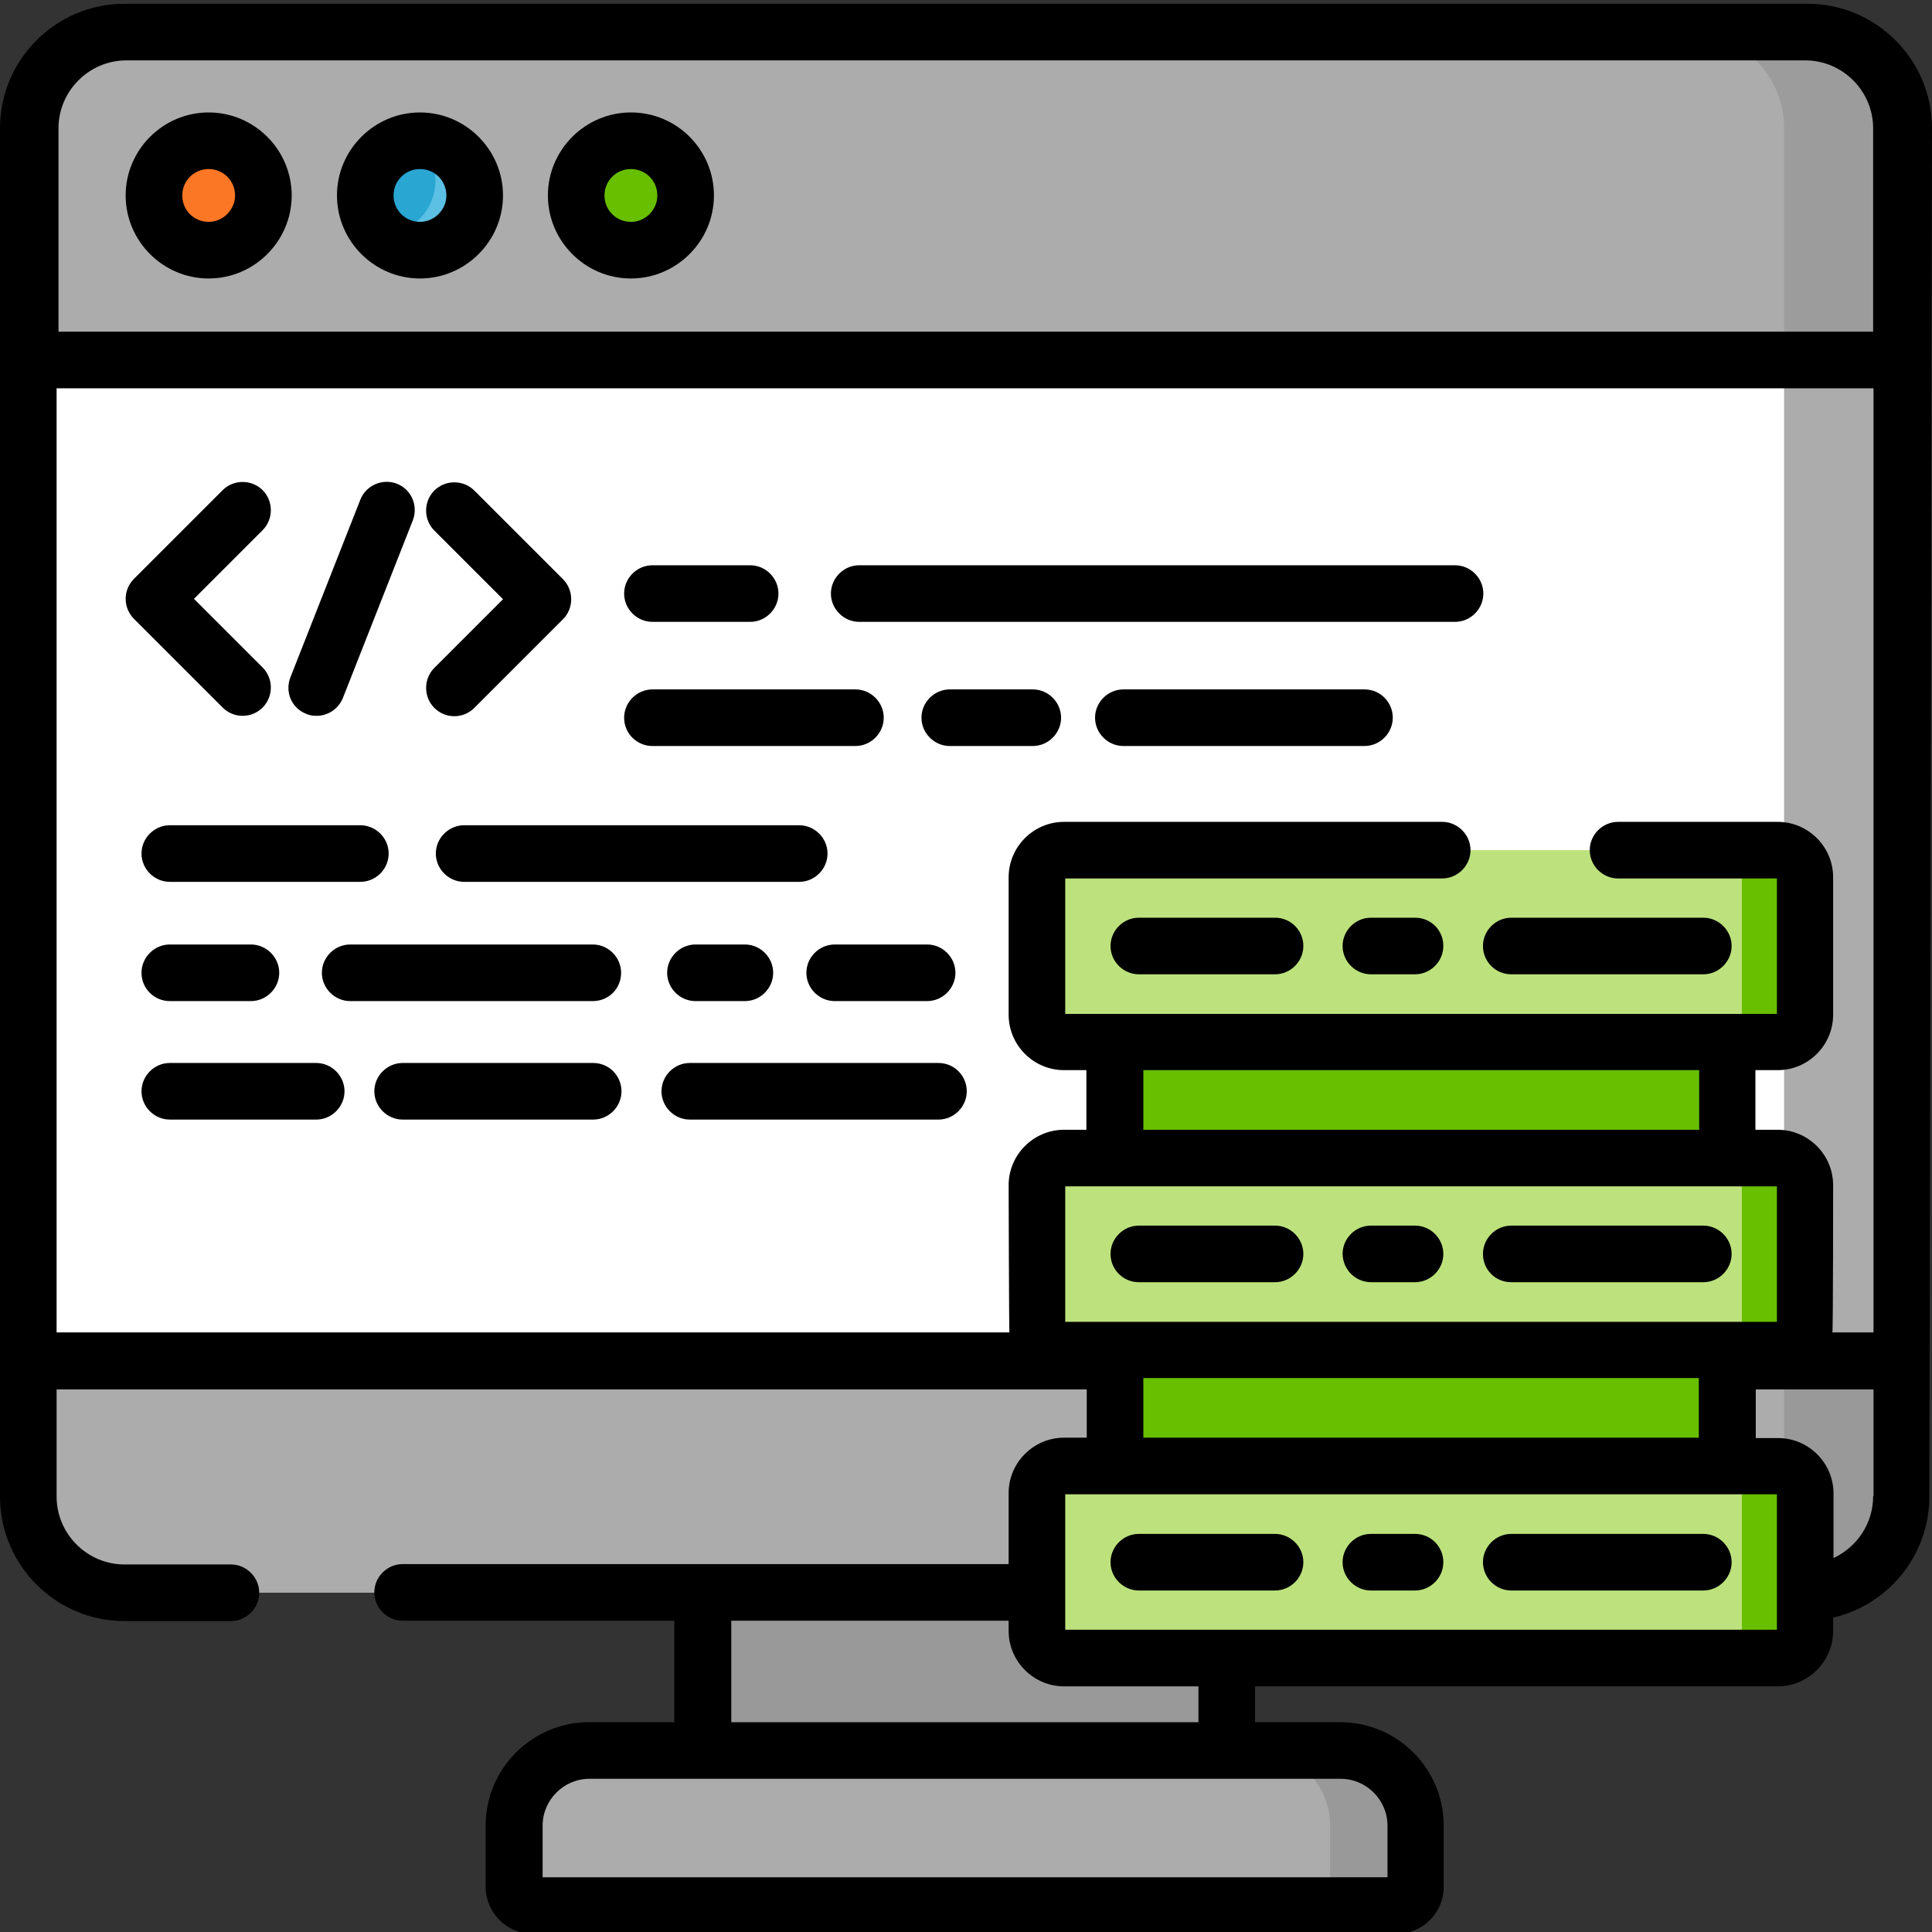
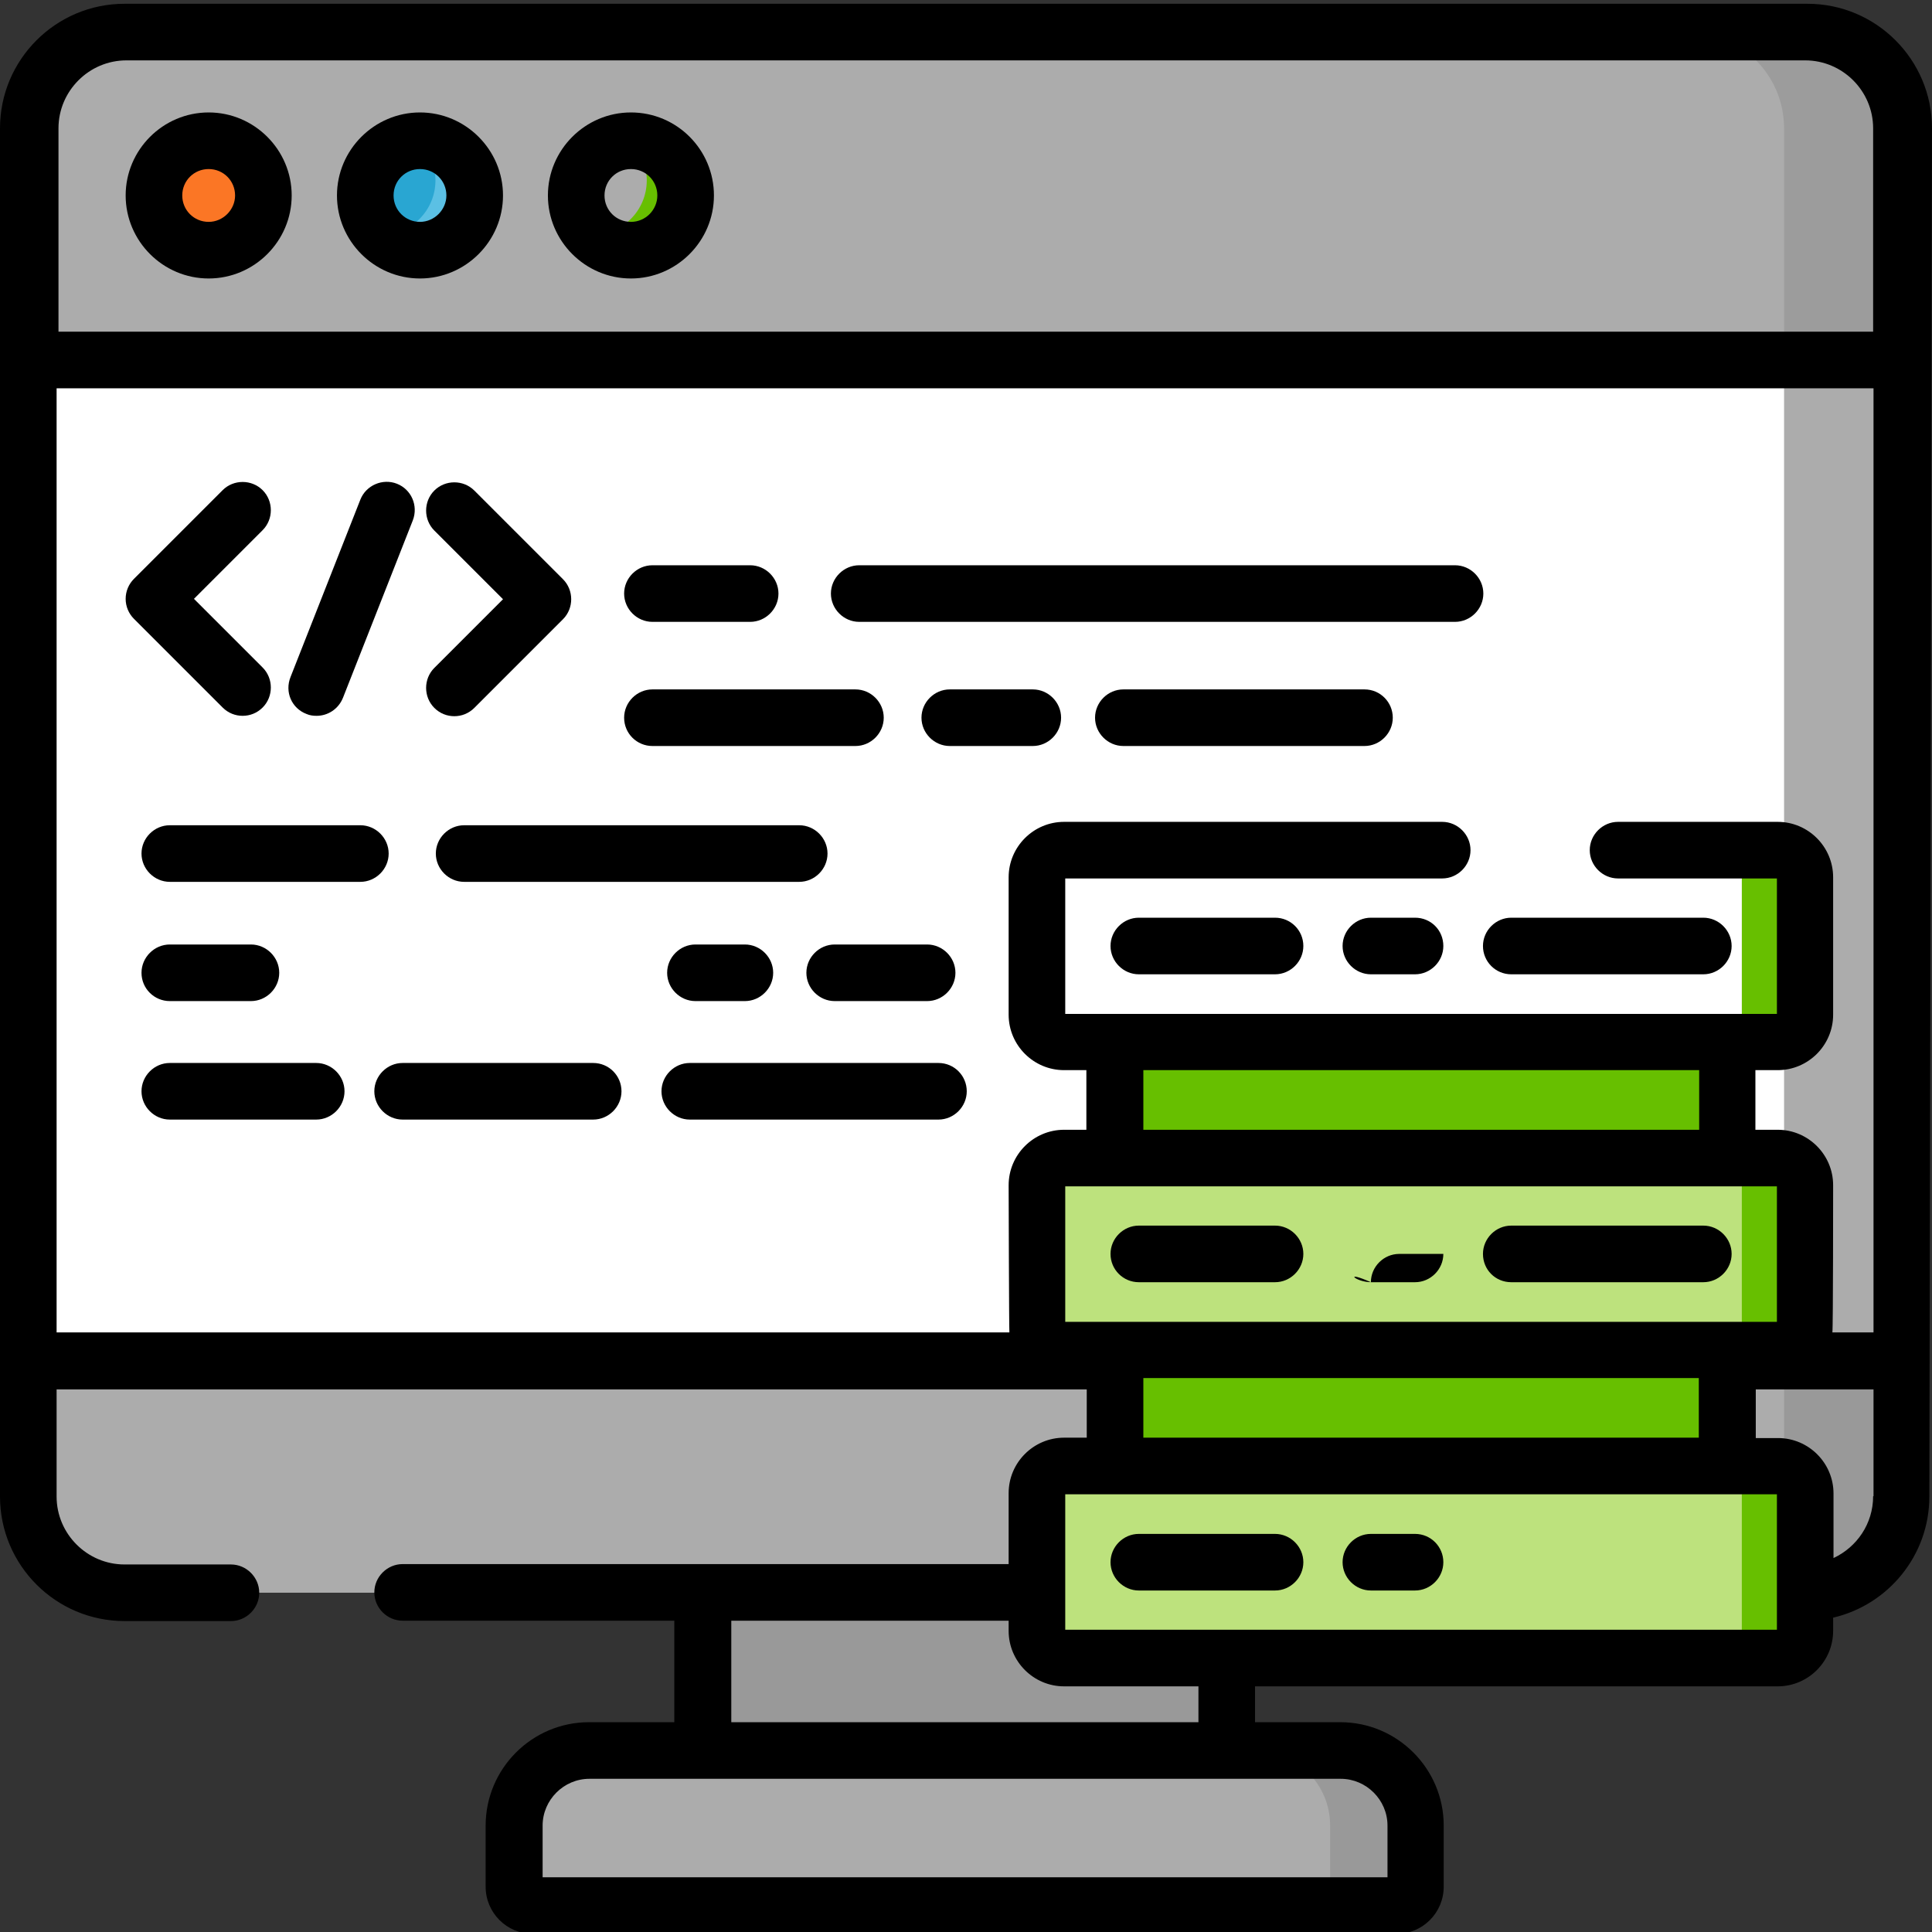
<svg xmlns="http://www.w3.org/2000/svg" version="1.1" id="Camada_1" x="0px" y="0px" viewBox="0 0 512 512" style="enable-background:new 0 0 512 512;" xml:space="preserve">
  <rect x="0" y="0" width="512" height="512" fill="#333333" stroke="none" />
  <style type="text/css">
	.st0{fill:#FFFFFF;}
	.st1{fill:#ACACAC;}
	.st2{fill:#999999;}
	.st3{fill:#9C9C9C;}
	.st4{fill:#67BF00;}
	.st5{fill:#BDE27D;}
	.st6{fill:#FB7625;}
	.st7{fill:#29A6D2;}
	.st8{fill:#5BC0E4;}
</style>
  <g>
    <path class="st0" d="M478.5,422H33c-14.1,0-25.5-11.4-25.5-25.5V34C7.5,19.9,18.9,8.5,33,8.5h445.5c14.1,0,25.5,11.4,25.5,25.5   v362.6C503.9,410.6,492.5,422,478.5,422z" />
    <path class="st1" d="M503.9,34v362.6c0,14.1-11.4,25.5-25.5,25.5h-31.1c14.1,0,25.5-11.4,25.5-25.5V34c0-14.1-11.4-25.5-25.5-25.5   h31.1C492.5,8.5,503.9,19.9,503.9,34z" />
    <path class="st1" d="M503.9,360.6H7.5v35.9C7.5,410.6,18.9,422,33,422h445.5c14.1,0,25.5-11.4,25.5-25.5V360.6z" />
    <path class="st2" d="M503.9,360.6v35.9c0,14.1-11.4,25.5-25.5,25.5h-31.1c14.1,0,25.5-11.4,25.5-25.5v-35.9H503.9z" />
    <path class="st1" d="M504.5,95.4H8V34C8,19.9,19.5,8.5,33.5,8.5H479c14.1,0,25.5,11.4,25.5,25.5V95.4z" />
    <path class="st3" d="M504.5,34v61.5h-31.7V34c0-14.1-11.4-25.5-25.5-25.5H479C493.1,8.5,504.5,19.9,504.5,34z" />
    <path class="st2" d="M186.3,422h138.9v41.9H186.3V422z" />
    <path class="st1" d="M370.2,505H141.3c-2.8,0-5-2.2-5-5v-16.2c0-11,8.9-19.9,19.9-19.9h199.1c11,0,19.9,8.9,19.9,19.9V500   C375.1,502.7,372.9,505,370.2,505z" />
    <path class="st2" d="M375.1,483.8V500c0,2.8-2.2,5-5,5h-17.6v-21.2c0-11-8.9-19.9-19.9-19.9h22.6   C366.3,463.9,375.1,472.8,375.1,483.8z" />
    <path class="st4" d="M295.5,276.1h162.3v30.8H295.5V276.1z" />
    <path class="st4" d="M295.5,357.8h162.3v30.8H295.5V357.8z" />
    <path class="st4" d="M438.6,276.1h19.2v30.8h-19.2V276.1z" />
    <path class="st4" d="M438.6,357.8h19.2v30.8h-19.2V357.8z" />
    <g>
-       <path class="st5" d="M471.2,276.1H282c-4,0-7.2-3.2-7.2-7.2v-36.4c0-4,3.2-7.2,7.2-7.2h189.1c4,0,7.2,3.2,7.2,7.2v36.4    C478.4,272.9,475.2,276.1,471.2,276.1z" />
      <path class="st5" d="M471.2,357.8H282c-4,0-7.2-3.2-7.2-7.2v-36.4c0-4,3.2-7.2,7.2-7.2h189.1c4,0,7.2,3.2,7.2,7.2v36.4    C478.4,354.5,475.2,357.8,471.2,357.8z" />
      <path class="st5" d="M471.2,439.4H282c-4,0-7.2-3.2-7.2-7.2v-36.4c0-4,3.2-7.2,7.2-7.2h189.1c4,0,7.2,3.2,7.2,7.2v36.4    C478.4,436.2,475.2,439.4,471.2,439.4z" />
    </g>
    <path class="st4" d="M478.4,232.5v36.4c0,4-3.2,7.2-7.2,7.2h-16.8c4,0,7.2-3.2,7.2-7.2v-36.4c0-4-3.2-7.2-7.2-7.2h16.8   C475.2,225.2,478.4,228.5,478.4,232.5z" />
    <path class="st4" d="M478.4,314.1v36.4c0,4-3.2,7.2-7.2,7.2h-16.8c4,0,7.2-3.2,7.2-7.2v-36.4c0-4-3.2-7.2-7.2-7.2h16.8   C475.2,306.9,478.4,310.1,478.4,314.1z" />
    <path class="st4" d="M478.4,395.8v36.4c0,4-3.2,7.2-7.2,7.2h-16.8c4,0,7.2-3.3,7.2-7.2v-36.4c0-4-3.2-7.2-7.2-7.2h16.8   C475.2,388.5,478.4,391.8,478.4,395.8z" />
    <path class="st6" d="M69.8,51.7c0,8-6.5,14.5-14.5,14.5s-14.5-6.5-14.5-14.5c0-8,6.5-14.5,14.5-14.5S69.8,43.7,69.8,51.7z" />
    <path class="st7" d="M125.7,51.7c0,8-6.5,14.5-14.5,14.5c-8,0-14.5-6.5-14.5-14.5c0-8,6.5-14.5,14.5-14.5   C119.3,37.3,125.7,43.7,125.7,51.7z" />
-     <path class="st4" d="M181.7,51.7c0,8-6.5,14.5-14.5,14.5c-8,0-14.5-6.5-14.5-14.5c0-8,6.5-14.5,14.5-14.5   C175.2,37.3,181.7,43.7,181.7,51.7z" />
    <path class="st6" d="M69.8,51.8c0,8-6.5,14.5-14.5,14.5c-3.9,0-7.4-1.5-10-4c7.8-0.2,14.2-6.6,14.2-14.5c0-4.1-1.7-7.9-4.5-10.5   c0.1,0,0.2,0,0.3,0C63.3,37.3,69.8,43.7,69.8,51.8z" />
    <path class="st8" d="M125.7,51.8c0,8-6.5,14.5-14.5,14.5c-3.9,0-7.4-1.5-10-4c7.9-0.2,14.2-6.6,14.2-14.5c0-4.1-1.7-7.9-4.5-10.5   c0.1,0,0.2,0,0.3,0C119.3,37.3,125.7,43.7,125.7,51.8z" />
    <path class="st4" d="M181.7,51.8c0,8-6.5,14.5-14.5,14.5c-3.9,0-7.4-1.5-10-4c7.9-0.2,14.2-6.6,14.2-14.5c0-4.1-1.7-7.9-4.5-10.5   c0.1,0,0.2,0,0.3,0C175.2,37.3,181.7,43.7,181.7,51.8z" />
    <path d="M59,187.5c1.5,1.5,3.4,2.2,5.3,2.2s3.8-0.7,5.3-2.2c2.9-2.9,2.9-7.7,0-10.6l-18.2-18.2l18.2-18.2c2.9-2.9,2.9-7.7,0-10.6   s-7.7-2.9-10.6,0l-23.5,23.5c-1.4,1.4-2.2,3.3-2.2,5.3c0,2,0.8,3.9,2.2,5.3L59,187.5z" />
    <path d="M133.3,158.8l-18.2,18.2c-2.9,2.9-2.9,7.7,0,10.6c1.5,1.5,3.4,2.2,5.3,2.2s3.8-0.7,5.3-2.2l23.5-23.5   c2.9-2.9,2.9-7.7,0-10.6L125.7,130c-2.9-2.9-7.7-2.9-10.6,0c-2.9,2.9-2.9,7.7,0,10.6L133.3,158.8z" />
    <path d="M81.2,189.2c0.9,0.4,1.8,0.5,2.7,0.5c3,0,5.8-1.8,7-4.8l18.5-47c1.5-3.9-0.4-8.2-4.2-9.7c-3.8-1.5-8.2,0.4-9.7,4.2   l-18.5,47C75.4,183.4,77.3,187.7,81.2,189.2z" />
    <path d="M45,233.7h50.5c4.1,0,7.5-3.4,7.5-7.5c0-4.1-3.4-7.5-7.5-7.5H45c-4.1,0-7.5,3.4-7.5,7.5C37.5,230.3,40.9,233.7,45,233.7z" />
    <path d="M211.8,218.7H123c-4.1,0-7.5,3.4-7.5,7.5c0,4.1,3.4,7.5,7.5,7.5h88.8c4.1,0,7.5-3.4,7.5-7.5   C219.3,222.1,215.9,218.7,211.8,218.7z" />
    <path d="M45,265.3h21.5c4.1,0,7.5-3.4,7.5-7.5c0-4.1-3.4-7.5-7.5-7.5H45c-4.1,0-7.5,3.4-7.5,7.5C37.5,262,40.9,265.3,45,265.3z" />
    <path d="M184.3,250.3c-4.1,0-7.5,3.4-7.5,7.5c0,4.1,3.4,7.5,7.5,7.5h13.1c4.1,0,7.5-3.4,7.5-7.5c0-4.1-3.4-7.5-7.5-7.5H184.3z" />
-     <path d="M164.6,257.8c0-4.1-3.4-7.5-7.5-7.5H92.8c-4.1,0-7.5,3.4-7.5,7.5c0,4.1,3.4,7.5,7.5,7.5h64.3   C161.3,265.3,164.6,262,164.6,257.8z" />
    <path d="M213.7,257.8c0,4.1,3.4,7.5,7.5,7.5h24.5c4.1,0,7.5-3.4,7.5-7.5c0-4.1-3.4-7.5-7.5-7.5h-24.5   C217.1,250.3,213.7,253.7,213.7,257.8z" />
    <path d="M172.9,164.8h25.9c4.1,0,7.5-3.4,7.5-7.5c0-4.1-3.4-7.5-7.5-7.5h-25.9c-4.1,0-7.5,3.4-7.5,7.5   C165.4,161.4,168.8,164.8,172.9,164.8z" />
    <path d="M227.7,164.8h157.9c4.1,0,7.5-3.4,7.5-7.5c0-4.1-3.4-7.5-7.5-7.5H227.7c-4.1,0-7.5,3.4-7.5,7.5   C220.2,161.4,223.6,164.8,227.7,164.8z" />
    <path d="M361.6,182.7h-63.9c-4.1,0-7.5,3.4-7.5,7.5c0,4.1,3.4,7.5,7.5,7.5h63.9c4.1,0,7.5-3.4,7.5-7.5   C369.1,186.1,365.8,182.7,361.6,182.7z" />
    <path d="M273.7,182.7h-22c-4.1,0-7.5,3.4-7.5,7.5c0,4.1,3.4,7.5,7.5,7.5h22c4.1,0,7.5-3.4,7.5-7.5   C281.2,186.1,277.8,182.7,273.7,182.7z" />
    <path d="M172.9,197.7h53.8c4.1,0,7.5-3.4,7.5-7.5c0-4.1-3.4-7.5-7.5-7.5h-53.8c-4.1,0-7.5,3.4-7.5,7.5   C165.4,194.4,168.8,197.7,172.9,197.7z" />
    <path d="M157.2,281.7h-50.5c-4.1,0-7.5,3.4-7.5,7.5s3.4,7.5,7.5,7.5h50.5c4.1,0,7.5-3.4,7.5-7.5S161.4,281.7,157.2,281.7z" />
    <path d="M83.8,281.7H45c-4.1,0-7.5,3.4-7.5,7.5s3.4,7.5,7.5,7.5h38.8c4.1,0,7.5-3.4,7.5-7.5S87.9,281.7,83.8,281.7z" />
    <path d="M248.7,281.7h-65.9c-4.1,0-7.5,3.4-7.5,7.5s3.4,7.5,7.5,7.5h65.9c4.1,0,7.5-3.4,7.5-7.5S252.9,281.7,248.7,281.7z" />
    <path d="M337.9,243.2h-36.1c-4.1,0-7.5,3.4-7.5,7.5c0,4.1,3.4,7.5,7.5,7.5h36.1c4.1,0,7.5-3.4,7.5-7.5   C345.4,246.5,342,243.2,337.9,243.2z" />
    <path d="M400.5,258.2h50.9c4.1,0,7.5-3.4,7.5-7.5c0-4.1-3.4-7.5-7.5-7.5h-50.9c-4.1,0-7.5,3.4-7.5,7.5   C393,254.8,396.3,258.2,400.5,258.2z" />
    <path d="M375,243.2h-11.7c-4.1,0-7.5,3.4-7.5,7.5c0,4.1,3.4,7.5,7.5,7.5H375c4.1,0,7.5-3.4,7.5-7.5   C382.5,246.5,379.2,243.2,375,243.2z" />
    <path d="M301.8,339.8h36.1c4.1,0,7.5-3.4,7.5-7.5c0-4.1-3.4-7.5-7.5-7.5h-36.1c-4.1,0-7.5,3.4-7.5,7.5   C294.3,336.5,297.7,339.8,301.8,339.8z" />
    <path d="M400.5,339.8h50.9c4.1,0,7.5-3.4,7.5-7.5c0-4.1-3.4-7.5-7.5-7.5h-50.9c-4.1,0-7.5,3.4-7.5,7.5   C393,336.5,396.3,339.8,400.5,339.8z" />
-     <path d="M363.4,339.8H375c4.1,0,7.5-3.4,7.5-7.5c0-4.1-3.4-7.5-7.5-7.5h-11.7c-4.1,0-7.5,3.4-7.5,7.5   C355.9,336.5,359.2,339.8,363.4,339.8z" />
+     <path d="M363.4,339.8H375c4.1,0,7.5-3.4,7.5-7.5h-11.7c-4.1,0-7.5,3.4-7.5,7.5   C355.9,336.5,359.2,339.8,363.4,339.8z" />
    <path d="M337.9,406.5h-36.1c-4.1,0-7.5,3.4-7.5,7.5s3.4,7.5,7.5,7.5h36.1c4.1,0,7.5-3.4,7.5-7.5S342,406.5,337.9,406.5z" />
-     <path d="M451.4,406.5h-50.9c-4.1,0-7.5,3.4-7.5,7.5s3.4,7.5,7.5,7.5h50.9c4.1,0,7.5-3.4,7.5-7.5S455.5,406.5,451.4,406.5z" />
    <path d="M375,406.5h-11.7c-4.1,0-7.5,3.4-7.5,7.5s3.4,7.5,7.5,7.5H375c4.1,0,7.5-3.4,7.5-7.5S379.2,406.5,375,406.5z" />
    <path d="M479,1H33C14.8,1,0,15.8,0,34v362.6c0,18.2,14.8,33,33,33h28.2c4.1,0,7.5-3.4,7.5-7.5c0-4.1-3.4-7.5-7.5-7.5H33   c-9.9,0-18-8.1-18-18v-28.4h273V381H282c-8.1,0-14.7,6.6-14.7,14.7v18.8H106.7c-4.1,0-7.5,3.4-7.5,7.5c0,4.1,3.4,7.5,7.5,7.5h72   v26.9h-22.6c-15.1,0-27.4,12.3-27.4,27.4V500c0,6.9,5.6,12.5,12.5,12.5h228.9c6.9,0,12.5-5.6,12.5-12.5v-16.2   c0-15.1-12.3-27.4-27.4-27.4h-22.6v-9.5h138.5c8.1,0,14.7-6.6,14.7-14.7v-3.5c14.6-3.4,25.5-16.5,25.5-32.1L512,34   C512,15.8,497.2,1,479,1z M282.3,350.3v-35.9h188.6v35.9H282.3z M303,299.4v-15.8h147.3v15.8H303z M450.2,365.3V381H303v-15.8   H450.2z M193.8,429.5h73.5v2.7c0,8.1,6.6,14.7,14.7,14.7h35.6v9.5H193.8V429.5z M355.3,471.4c6.8,0,12.4,5.6,12.4,12.4v13.7H143.8   v-13.7c0-6.8,5.6-12.4,12.4-12.4H355.3z M470.9,431.9H282.3V396h188.6V431.9z M496.4,396.5c0,7.3-4.3,13.5-10.5,16.4v-17.1   c0-8.1-6.6-14.7-14.7-14.7h-5.9v-12.9h31.2V396.5z M496.4,353.1h-10.8c0.2-0.8,0.2-39,0.2-39c0-8.1-6.6-14.7-14.7-14.7h-5.9v-15.8   h5.9c8.1,0,14.7-6.6,14.7-14.7v-36.4c0-8.1-6.6-14.7-14.7-14.7h-42.3c-4.1,0-7.5,3.4-7.5,7.5c0,4.1,3.4,7.5,7.5,7.5h42.1v35.9   H282.3v-35.9h99.9c4.1,0,7.5-3.4,7.5-7.5c0-4.1-3.4-7.5-7.5-7.5H282c-8.1,0-14.7,6.6-14.7,14.7v36.4c0,8.1,6.6,14.7,14.7,14.7h5.9   v15.8H282c-8.1,0-14.7,6.6-14.7,14.7c0,0,0.1,38.2,0.2,39H15V102.9h481.5V353.1z M496.4,87.9H15.5V34c0-9.9,8.1-18,18-18h444.9   c9.9,0,18,8.1,18,18V87.9z" />
    <path d="M55.3,29.8c-12.1,0-22,9.9-22,22s9.9,22,22,22s22-9.9,22-22S67.4,29.8,55.3,29.8z M55.3,58.8c-3.9,0-7-3.1-7-7   c0-3.9,3.1-7,7-7c3.9,0,7,3.1,7,7C62.3,55.6,59.1,58.8,55.3,58.8z" />
    <path d="M111.3,29.8c-12.1,0-22,9.9-22,22s9.9,22,22,22s22-9.9,22-22S123.4,29.8,111.3,29.8z M111.3,58.8c-3.9,0-7-3.1-7-7   c0-3.9,3.1-7,7-7c3.9,0,7,3.1,7,7C118.3,55.6,115.1,58.8,111.3,58.8z" />
    <path d="M167.2,29.8c-12.1,0-22,9.9-22,22s9.9,22,22,22s22-9.9,22-22S179.4,29.8,167.2,29.8z M167.2,58.8c-3.9,0-7-3.1-7-7   c0-3.9,3.1-7,7-7c3.9,0,7,3.1,7,7C174.2,55.6,171.1,58.8,167.2,58.8z" />
  </g>
</svg>